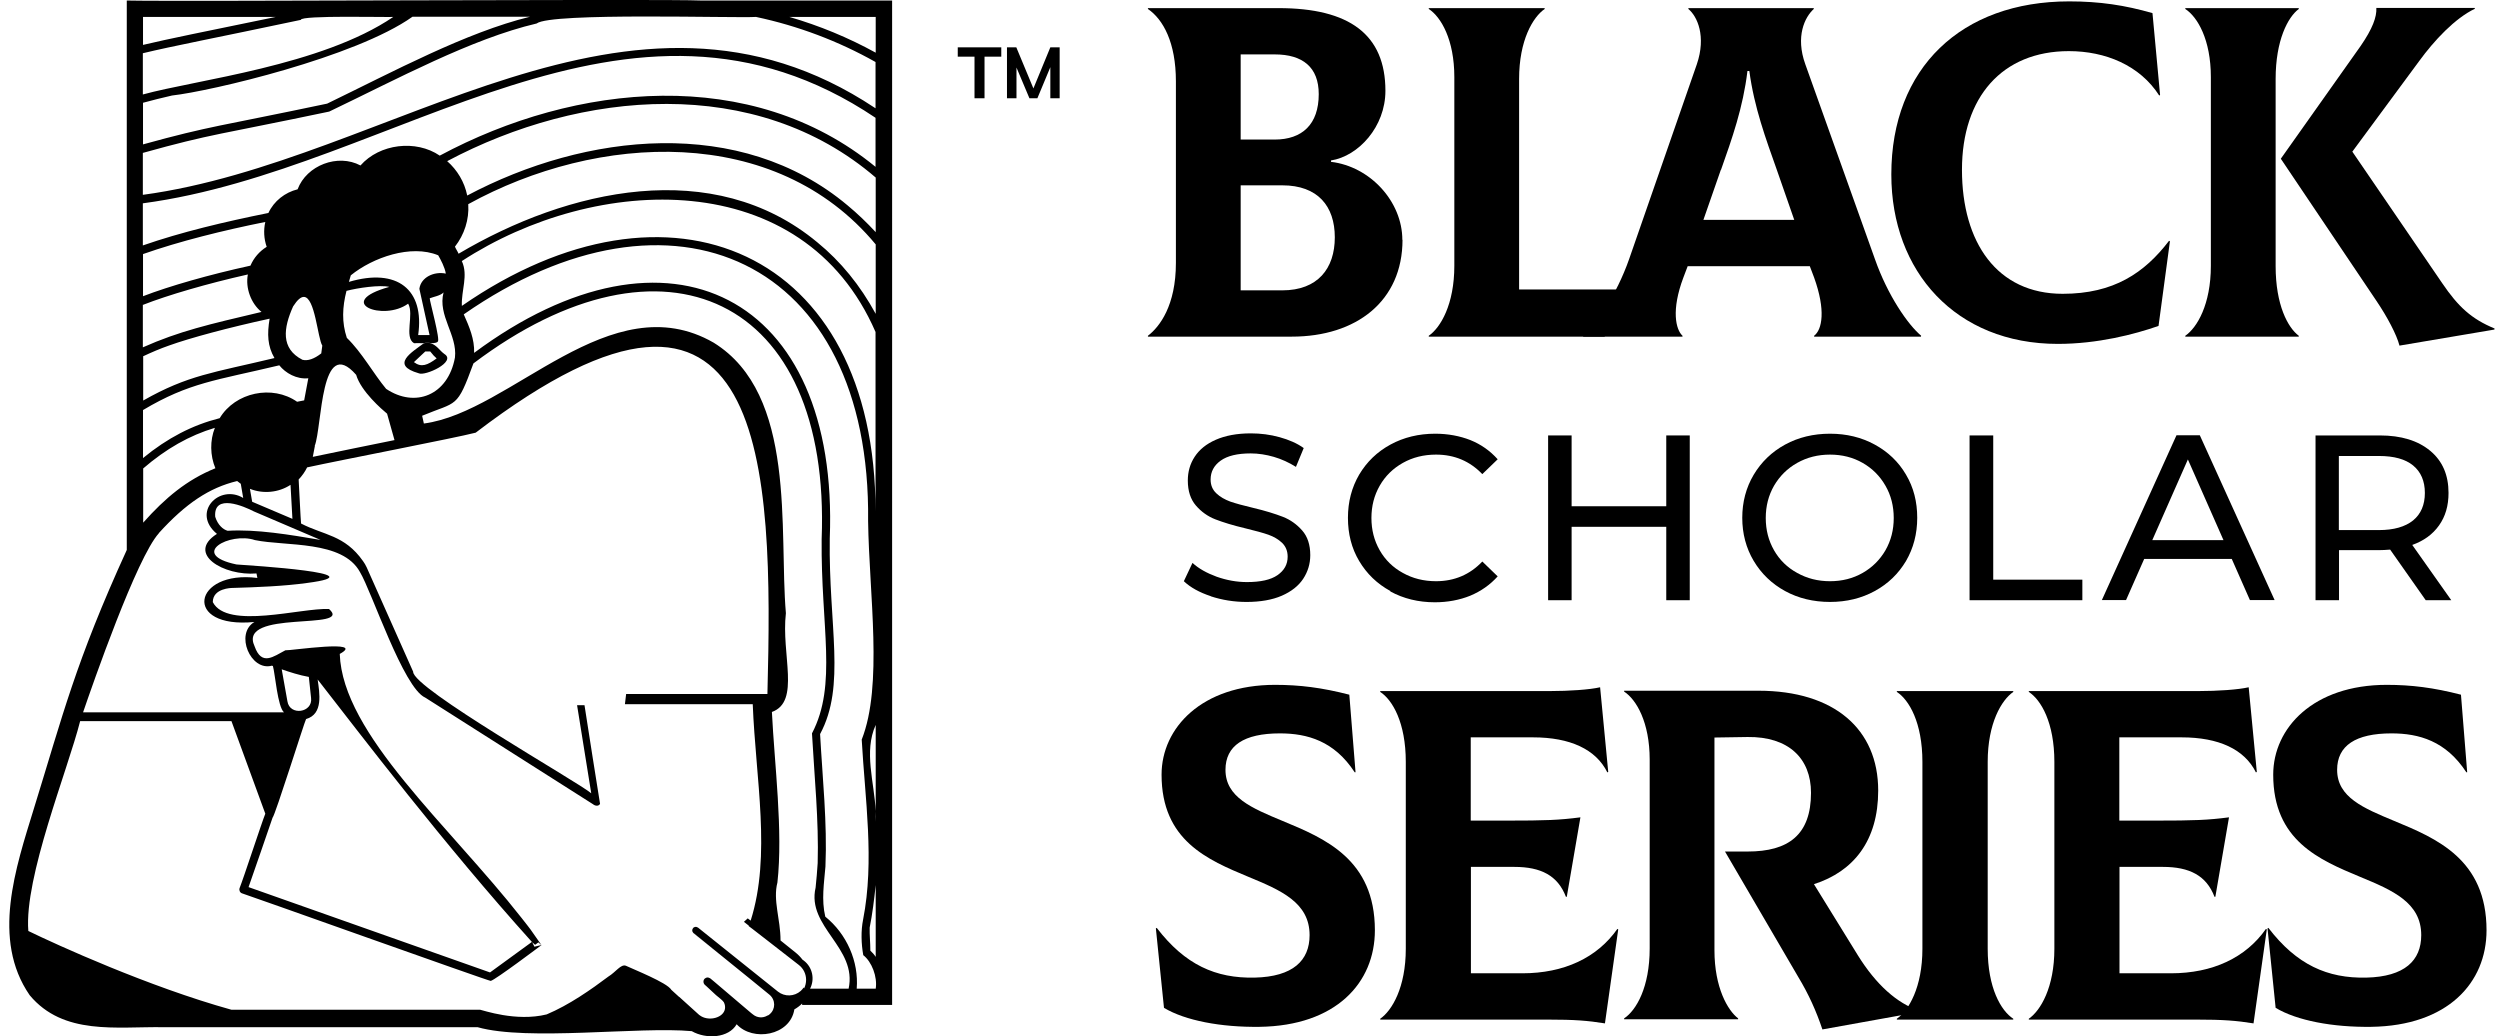
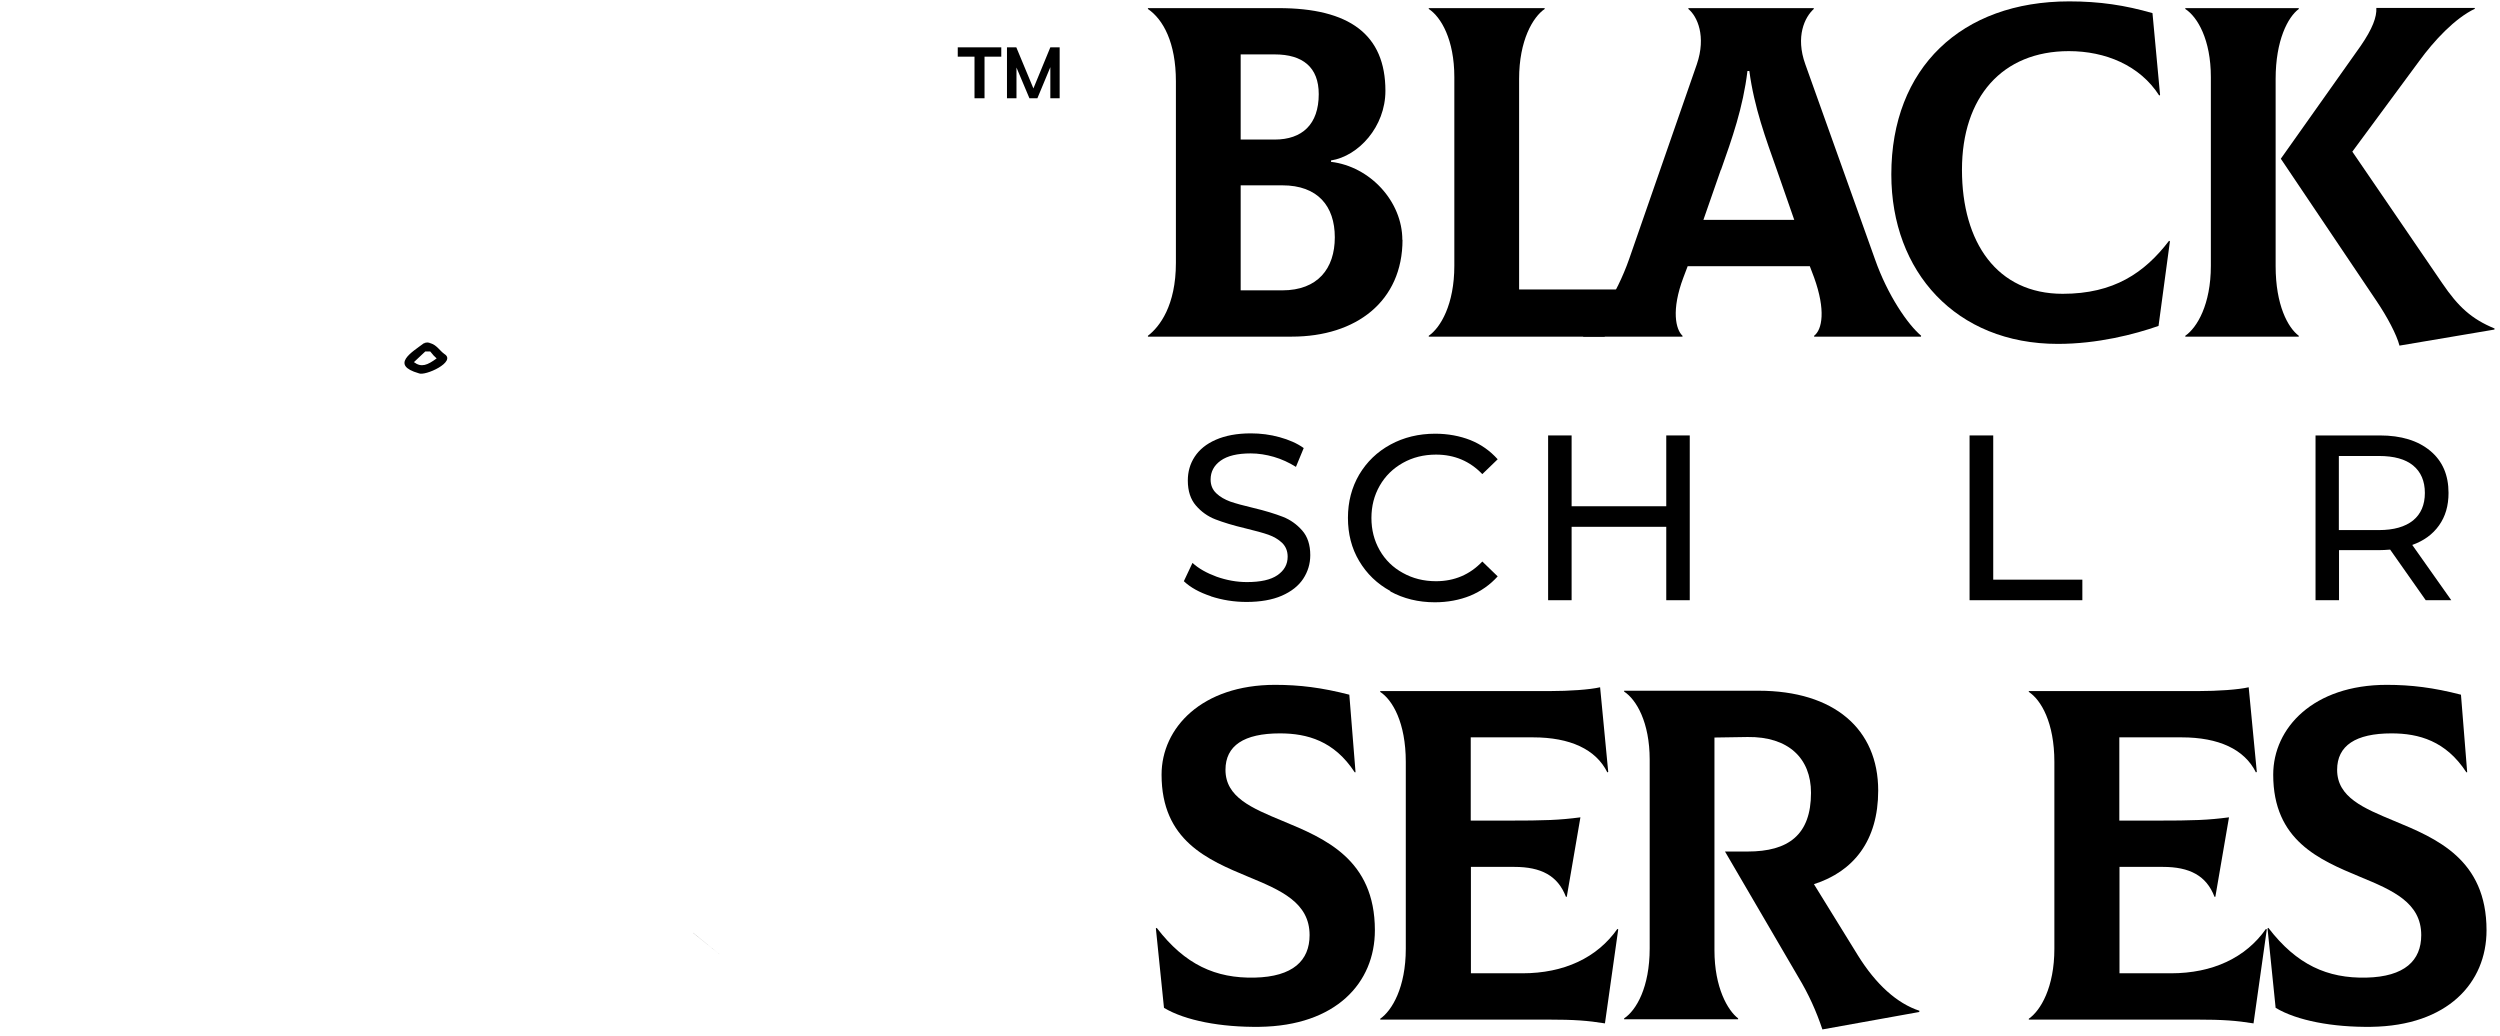
<svg xmlns="http://www.w3.org/2000/svg" id="Layer_1" data-name="Layer 1" viewBox="0 0 144.74 60">
  <path d="M56.42,3.28h-.97v-.54h2.52v.54h-.97v2.41h-.58v-2.41ZM58.84,5.69h-.54v-2.95h.54l.99,2.38.98-2.38h.54v2.95h-.54v-1.8l-.75,1.8h-.46l-.75-1.78v1.78Z" />
  <g>
    <g>
      <path d="M81.2,13.88c0,3.56-2.68,5.61-6.41,5.61h-8.33v-.05c.68-.52,1.62-1.75,1.62-4.22V4.71c0-2.25-.74-3.59-1.62-4.19v-.05h7.56c4.11,0,6.19,1.53,6.19,4.79,0,2.08-1.56,3.78-3.15,4.03v.08c2.27.27,4.13,2.3,4.13,4.52ZM71.83,3.15v4.93h1.97c1.59,0,2.55-.88,2.55-2.63,0-1.56-.93-2.3-2.55-2.3h-1.97ZM77.28,13.74c0-1.81-.99-3.01-3.04-3.01h-2.41v6.08h2.41c2.05,0,3.04-1.26,3.04-3.07Z" />
      <path d="M92.9,19.49h-10.18v-.05c.68-.47,1.48-1.81,1.48-4.05V4.46c0-2.16-.77-3.48-1.48-3.94v-.05h6.71v.05c-.68.47-1.48,1.81-1.48,4.05v12.19h5.95c2.38,0-.33-.82.84-2.46l.52.03" />
      <path d="M111.22,19.44v.05h-6.19v-.05c.47-.36.68-1.48,0-3.37l-.25-.66h-7.07l-.25.66c-.71,1.89-.44,3.01-.05,3.37v.05h-5.75v-.05c.74-.66,1.92-2.33,2.66-4.44l3.92-11.28c.55-1.62.03-2.77-.49-3.2v-.05h7.26v.05c-.52.47-1.07,1.59-.49,3.2l4.03,11.28c.74,2.11,1.92,3.81,2.68,4.44ZM99.63,9.83l-1.01,2.9h5.26l-1.01-2.9c-.63-1.78-1.31-3.61-1.59-5.72h-.11c-.25,2.11-.9,3.94-1.53,5.72Z" />
      <path d="M109.5,10.1C109.5,3.94,113.55.08,119.8.08c1.75,0,3.23.22,4.82.68l.44,4.74-.05.03c-1.12-1.75-3.12-2.57-5.23-2.57-3.86,0-6.19,2.66-6.19,6.87s2.03,7.18,5.83,7.18c2.96,0,4.74-1.21,6.16-3.07l.05.03-.66,4.9c-1.4.49-3.53,1.04-5.83,1.04-5.91,0-9.64-4.19-9.64-9.8Z" />
      <path d="M133.09,19.44v.05h-6.57v-.05c.68-.47,1.48-1.81,1.48-4.05V4.46c0-2.16-.77-3.48-1.48-3.94v-.05h6.57v.05c-.63.47-1.34,1.81-1.34,4.05v10.84c0,2.25.71,3.56,1.34,4.03ZM144.42,19.03v.05l-5.5.93c-.16-.63-.71-1.67-1.34-2.6l-5.53-8.22,4.63-6.54c.68-.99.93-1.67.9-2.19h5.7v.05c-1.15.55-2.35,1.83-3.23,3.04l-3.86,5.23,5.2,7.61c.93,1.37,1.7,2.08,3.04,2.63Z" />
    </g>
    <g>
      <path d="M67.39,58.35l-.47-4.6.05-.03c1.64,2.14,3.42,2.93,5.67,2.88,2.22-.05,3.18-.99,3.18-2.46,0-1.89-1.67-2.6-3.53-3.37-2.38-.99-5.04-2.11-5.04-5.92,0-2.71,2.33-5.2,6.57-5.2,1.42,0,2.71.16,4.3.57l.36,4.49h-.05c-1.18-1.81-2.74-2.25-4.33-2.25-2.08,0-3.15.71-3.15,2.11,0,1.59,1.53,2.22,3.31,2.96,2.44,1.01,5.34,2.22,5.34,6.33,0,3.04-2.25,5.53-6.68,5.59-2.22.03-4.3-.36-5.53-1.1Z" />
      <path d="M93.69,53.8l-.77,5.45c-1.01-.16-1.73-.22-3.34-.22h-9.67v-.05c.68-.47,1.48-1.81,1.48-4.05v-10.82c0-2.27-.77-3.59-1.48-4.05v-.05h9.83c1.1,0,2.3-.08,2.9-.22l.47,4.9-.05.03c-.66-1.34-2.16-2.03-4.3-2.03h-3.61v4.82h2.08c2.27,0,3.04-.03,4.27-.19l-.79,4.6h-.05c-.47-1.23-1.45-1.73-2.98-1.73h-2.52v6.16h2.98c2.41,0,4.33-.9,5.5-2.57l.05.03Z" />
      <path d="M111.12,58.54v.05l-5.61,1.01c-.36-1.07-.79-2.03-1.4-3.04l-4.24-7.26h1.31c2.36,0,3.67-.96,3.67-3.4,0-2-1.31-3.26-3.67-3.23l-1.92.03v12.32c0,2.16.77,3.48,1.37,3.94v.05h-6.6v-.05c.71-.47,1.48-1.81,1.48-4.05v-10.93c0-2.16-.77-3.48-1.48-3.94v-.05h7.78c4.38,0,6.93,2.22,6.93,5.78,0,2.9-1.42,4.68-3.72,5.42l2.55,4.13c1.04,1.67,2.25,2.77,3.56,3.2Z" />
-       <path d="M109.82,58.98c.68-.47,1.48-1.81,1.48-4.05v-10.82c0-2.27-.77-3.59-1.48-4.05v-.05h6.74v.05c-.68.47-1.48,1.81-1.48,4.05v10.82c0,2.27.77,3.59,1.48,4.05v.05h-6.74v-.05Z" />
      <path d="M131.24,53.8l-.77,5.45c-1.01-.16-1.73-.22-3.34-.22h-9.67v-.05c.68-.47,1.48-1.81,1.48-4.05v-10.82c0-2.27-.77-3.59-1.48-4.05v-.05h9.83c1.1,0,2.3-.08,2.9-.22l.47,4.9-.05.03c-.66-1.34-2.16-2.03-4.3-2.03h-3.61v4.82h2.08c2.27,0,3.04-.03,4.27-.19l-.79,4.6h-.05c-.47-1.23-1.45-1.73-2.98-1.73h-2.52v6.16h2.98c2.41,0,4.33-.9,5.5-2.57l.05.03Z" />
-       <path d="M131.75,58.35l-.47-4.6.05-.03c1.64,2.14,3.42,2.93,5.67,2.88,2.22-.05,3.18-.99,3.18-2.46,0-1.89-1.67-2.6-3.53-3.37-2.38-.99-5.04-2.11-5.04-5.92,0-2.71,2.33-5.2,6.57-5.2,1.42,0,2.71.16,4.3.57l.36,4.49h-.05c-1.18-1.81-2.74-2.25-4.33-2.25-2.08,0-3.15.71-3.15,2.11,0,1.59,1.53,2.22,3.31,2.96,2.44,1.01,5.34,2.22,5.34,6.33,0,3.04-2.25,5.53-6.68,5.59-2.22.03-4.3-.36-5.53-1.1Z" />
+       <path d="M131.75,58.35l-.47-4.6.05-.03c1.64,2.14,3.42,2.93,5.67,2.88,2.22-.05,3.18-.99,3.18-2.46,0-1.89-1.67-2.6-3.53-3.37-2.38-.99-5.04-2.11-5.04-5.92,0-2.71,2.33-5.2,6.57-5.2,1.42,0,2.71.16,4.3.57l.36,4.49h-.05c-1.18-1.81-2.74-2.25-4.33-2.25-2.08,0-3.15.71-3.15,2.11,0,1.59,1.53,2.22,3.31,2.96,2.44,1.01,5.34,2.22,5.34,6.33,0,3.04-2.25,5.53-6.68,5.59-2.22.03-4.3-.36-5.53-1.1" />
    </g>
    <g>
      <path d="M70.11,34.52c-.67-.22-1.19-.51-1.57-.87l.5-1.06c.36.33.83.59,1.4.8.57.2,1.15.31,1.75.31.79,0,1.38-.13,1.77-.4.39-.27.59-.62.59-1.07,0-.33-.11-.59-.32-.8-.21-.2-.48-.36-.79-.47s-.76-.23-1.33-.37c-.72-.17-1.3-.35-1.74-.52-.44-.17-.82-.44-1.13-.8-.31-.36-.47-.84-.47-1.45,0-.51.13-.97.4-1.38.27-.41.67-.74,1.22-.98.55-.24,1.22-.37,2.03-.37.56,0,1.12.07,1.66.22s1.01.35,1.4.63l-.45,1.09c-.4-.25-.83-.45-1.28-.58-.45-.13-.9-.2-1.34-.2-.77,0-1.35.14-1.74.42-.39.28-.58.65-.58,1.09,0,.33.11.59.33.8s.49.36.81.48c.32.11.76.23,1.31.36.72.17,1.29.35,1.73.52s.81.44,1.12.79c.31.35.47.83.47,1.43,0,.5-.14.96-.41,1.37-.27.41-.69.74-1.24.98-.55.24-1.24.36-2.04.36-.72,0-1.41-.11-2.08-.33Z" />
      <path d="M80.5,34.22c-.77-.42-1.37-1-1.81-1.74-.44-.74-.65-1.57-.65-2.5s.22-1.76.65-2.5c.44-.74,1.04-1.32,1.81-1.74.77-.42,1.64-.63,2.59-.63.74,0,1.43.13,2.04.37.62.25,1.14.62,1.58,1.11l-.89.86c-.72-.75-1.61-1.13-2.68-1.13-.71,0-1.35.16-1.92.48-.57.32-1.02.76-1.34,1.32-.32.56-.48,1.18-.48,1.87s.16,1.31.48,1.87c.32.56.77,1,1.34,1.31.57.32,1.21.48,1.92.48,1.06,0,1.96-.38,2.68-1.14l.89.86c-.44.49-.97.86-1.59,1.12-.62.25-1.31.38-2.05.38-.95,0-1.81-.21-2.58-.63Z" />
      <path d="M97.83,25.21v9.54h-1.36v-4.25h-5.48v4.25h-1.36v-9.54h1.36v4.1h5.48v-4.1h1.36Z" />
-       <path d="M103.35,34.22c-.77-.42-1.38-1.01-1.82-1.75-.44-.74-.66-1.58-.66-2.49s.22-1.75.66-2.49,1.05-1.33,1.82-1.75c.77-.42,1.64-.63,2.6-.63s1.82.21,2.59.63c.77.42,1.38,1,1.81,1.74.44.74.65,1.57.65,2.5s-.22,1.76-.65,2.5c-.44.74-1.04,1.32-1.81,1.74-.77.42-1.63.63-2.59.63s-1.83-.21-2.6-.63ZM107.84,33.17c.56-.32,1-.76,1.32-1.31.32-.56.48-1.18.48-1.87s-.16-1.32-.48-1.87c-.32-.56-.76-1-1.32-1.32-.56-.32-1.19-.48-1.89-.48s-1.33.16-1.9.48c-.57.32-1.01.76-1.34,1.32-.32.56-.48,1.18-.48,1.87s.16,1.31.48,1.87c.32.56.77,1,1.34,1.31.57.32,1.2.48,1.9.48s1.33-.16,1.89-.48Z" />
      <path d="M114.04,25.21h1.36v8.35h5.16v1.19h-6.53v-9.54Z" />
-       <path d="M129.21,32.36h-5.07l-1.05,2.38h-1.4l4.32-9.54h1.35l4.33,9.54h-1.43l-1.05-2.38ZM128.73,31.27l-2.06-4.67-2.06,4.67h4.11Z" />
      <path d="M140.44,34.75l-2.06-2.93c-.25.02-.45.03-.6.03h-2.36v2.9h-1.36v-9.54h3.72c1.24,0,2.21.3,2.92.89s1.06,1.4,1.06,2.44c0,.74-.18,1.36-.55,1.88s-.88.89-1.55,1.13l2.26,3.2h-1.49ZM139.71,30.13c.45-.37.68-.9.68-1.59s-.23-1.22-.68-1.59c-.45-.37-1.11-.55-1.98-.55h-2.32v4.29h2.32c.86,0,1.52-.19,1.98-.56Z" />
    </g>
  </g>
  <g>
    <g>
      <path d="M24.52,19.87c.14,0,.29,0,.42,0-.12-.04-.26-.05-.42,0Z" />
      <path d="M25.71,20.48c-.23-.16-.43-.5-.76-.6h0c-.12-.04-.26-.05-.42,0h0c-.68.51-1.96,1.25-.29,1.73.35.19,2.23-.67,1.48-1.12ZM23.96,20.97l.66-.62h.29c.14.18.26.31.37.4-.53.39-.88.54-1.31.22Z" />
    </g>
    <path d="M41.88,55.43l-1.73-1.4s-.02-.02-.03-.03l1.76,1.43Z" />
-     <path d="M40.58.03C38.5-.07,10.21.1,7.34.03v31.81c-2.99,6.55-3.7,9.56-5.38,14.98-1.05,3.42-2.47,7.57-.24,10.8,1.95,2.34,5.02,1.81,7.74,1.85h18.19c2.9.82,9.37-.05,12.4.23.84.48,2.14.4,2.6-.4.93,1.02,3.1.67,3.34-.86.16-.09.32-.21.45-.34v.08h5.21V.03h-11.06ZM50.7,41.97v4.99c.01.21.01.43,0,.63v-.63c-.08-1.67-.7-3.45,0-4.99ZM50.7,51.24v4.16c-.09-.14-.2-.26-.31-.36,0-.45-.05-.91-.04-1.33.16-.8.26-1.62.35-2.47ZM26.73,15.12c7.79-5.08,19.76-5.56,23.96,4.1v10.39c0-15.14-11.95-20.22-23.95-11.9-.04-.9.38-1.76,0-2.59ZM18.22,25.82c.44-1.14.32-6.49,2.4-4.12.28.96,1.5,2.01,1.79,2.25.1.36.33,1.18.43,1.53-1.52.31-3.21.65-4.73.97.03-.16.07-.38.12-.63ZM17.51,20.83c-1.27-.65-1.1-1.84-.54-3.09.25-.39.45-.55.62-.55.65,0,.8,2.39,1.07,2.82-.02.14-.04.29-.06.45-.41.32-.78.45-1.09.37ZM22.36,22.52c-.74-.89-1.41-2.12-2.28-2.96-.3-.9-.26-1.78-.02-2.72.64-.17,1.93-.36,2.48-.23-3.24.9-.34,2.02,1.09.97.36.62-.25,1.95.34,2.29.06-.01.29,0,.55,0h0c.16-.04.3-.04.42,0h0c.21,0,.37-.03.4-.09.18-.04-.48-2.4-.46-2.51.19-.08.63-.15.8-.34-.35,1.34.81,2.46.66,3.77-.4,2.19-2.31,2.94-3.99,1.81ZM24.87,19.4h-.66c.38-2.64-1.21-3.91-4.01-3.08.03-.11.07-.24.11-.38,1.27-1.03,3.48-1.81,5.06-1.16.14.24.39.71.44,1.06-.68-.14-1.44.21-1.53.88l.59,2.68ZM25.89,9.33c7.77-4.13,17.87-5.02,24.81.95v3.16c-.51-.55-1.05-1.07-1.63-1.55-6.2-5.2-15.16-4.21-22.02-.57-.16-.79-.58-1.48-1.16-1.99ZM26.34,14.28c.54-.69.83-1.57.77-2.46,7.48-4.12,17.78-4.67,23.59,2.33v4.02c-.9-1.65-2.02-3.03-3.38-4.14-6.02-5-14.44-3.09-20.77.66-.07-.16-.16-.28-.21-.41ZM50.7.98v2.07c-1.58-.87-3.25-1.56-5-2.07h5ZM8.28.98h7.69c-4.18.86-6.22,1.27-7.69,1.62V.98ZM8.28,3.08c1.69-.41,4.18-.88,9.14-1.93-.05-.28,5.21-.14,5.35-.17-4.16,2.83-11.42,3.64-14.5,4.49v-2.39ZM8.28,5.95c.55-.15,1.11-.29,1.68-.42,2.24-.25,10.63-2.22,13.92-4.56h6.8c-3.71.91-7.9,3.17-11.74,5.03-6.26,1.32-6.71,1.27-10.66,2.36v-2.41ZM8.28,8.85c4.01-1.12,4.46-1.06,10.78-2.39,3.93-1.88,8.22-4.21,12.01-5.1.82-.65,11.55-.3,12.7-.38,2.44.52,4.77,1.4,6.92,2.61v2.68s-.02-.01-.03-.02c-14.17-9.42-28.06,3.1-42.39,5.03v-2.43ZM8.28,11.77c14.63-1.95,28.08-14.58,42.41-4.95v2.84c-7.17-5.88-17.34-4.88-25.23-.65-1.38-.94-3.48-.69-4.59.57-1.31-.7-3.12-.01-3.64,1.38-.73.18-1.37.68-1.69,1.37-2.53.51-5.06,1.11-7.27,1.88v-2.44ZM8.28,14.71c2.1-.74,4.64-1.37,7.08-1.86-.11.48-.08.98.08,1.44-.42.26-.75.64-.94,1.09-2.38.52-4.69,1.18-6.22,1.77v-2.43ZM8.28,17.65c1.45-.57,3.72-1.23,6.07-1.76-.15.78.18,1.68.79,2.17-3.09.73-4.75,1.11-6.87,2.05v-2.47ZM8.28,20.63c.49-.23,1-.45,1.52-.63,1.19-.43,3.46-1.04,5.81-1.55-.15.9-.12,1.59.28,2.28-3.54.85-5,.98-7.6,2.46v-2.55ZM8.28,23.74c2.69-1.6,4.21-1.71,7.89-2.59.36.45,1,.82,1.68.75-.08.42-.16.85-.24,1.28-.14.03-.28.06-.41.08-1.43-1-3.58-.55-4.48.95-1.58.4-3.03,1.15-4.44,2.31v-2.78ZM14.7,29.61c1,.43,2.88,1.23,3.86,1.65-1.78-.3-3.7-.63-5.38-.53-.26-.07-.57-.33-.72-.81-.11-1.38,1.68-.6,2.24-.31ZM14.47,28.3c.76.31,1.67.22,2.35-.23l.11,1.97-2.33-.99s-.13-.72-.13-.75ZM8.28,27.13c1.33-1.15,2.69-1.92,4.16-2.36-.29.73-.28,1.6.03,2.34-1.64.66-2.91,1.72-4.18,3.15v-3.14ZM9.19,30.87c1.56-1.72,2.92-2.63,4.54-3.02.07.06.14.11.21.16.04.22.1.59.14.82-1.38-.83-3.02.84-1.52,2.08-1.81,1.15.4,2.45,2.29,2.29l.05.26c-3.74-.47-4.37,2.96-.17,2.55-1.15.68-.22,2.87,1.01,2.53.02,0,.04.02.06.02.13.45.27,2.36.64,2.68H4.81c.55-1.61,3.11-8.97,4.39-10.37ZM16.31,38.75c.45.16,1.05.35,1.57.44l.13,1.22c.11.86-1.24,1.05-1.37.19l-.33-1.85ZM46.53,57.17c-.05.07-.1.14-.17.2-.37.33-.93.35-1.32.04l-4.62-3.7s-.09-.05-.13-.05-.09.01-.13.04c-.01,0-.02.02-.03.03-.07.08-.07.19,0,.27l1.76,1.43,1.52,1.23,1.14.93c.36.3.36.84.01,1.13-.03.03-.06.05-.1.07h-.02c-.27.17-.61.14-.85-.06l-.09-.07h0s-.59-.5-.59-.5h0s-1.54-1.31-1.54-1.31l-.24-.2s-.1-.06-.16-.06-.11.02-.16.06c-.11.09-.11.27,0,.37l.08.07.56.52h0c.21.17.41.33.46.42.07.14.08.27.06.39-.09.49-.87.71-1.37.42-.04-.02-.08-.05-.12-.08h0s-1.12-1.01-1.15-1.04c.01,0,.02,0,.04,0h-.01s-.03,0-.04,0c-.13-.12-.32-.29-.45-.41-.13-.22-.68-.51-1.25-.78-.57-.27-1.16-.51-1.39-.62-.29-.1-.58.37-1.01.63-.49.37-1.06.78-1.67,1.17-.61.39-1.26.75-1.9,1.02-1.78.44-3.7-.25-3.85-.27h-14.4c-4.79-1.33-10.14-3.77-11.76-4.56-.25-3.1,2.28-9.31,3-12.15h8.76s1.96,5.36,1.96,5.36c-.2.49-1.26,3.74-1.49,4.31-.04.12.02.26.14.3.09.01,14.31,5.09,14.4,5.07.24-.04,2.87-2.02,2.95-2.08l-.42.1-.14-.28-2.43,1.77c-1.41-.5-12.92-4.57-13.98-4.94.19-.55,1.23-3.53,1.39-4.02.15-.13,1.85-5.56,1.94-5.71,1.01-.29.78-1.51.67-2.29,2.52,3.23,7.31,9.54,12.41,15.2.06.05.12.11.18.16l.19-.14c.06.05.17.15.18.16l-.63-.9s-.34-.45-.52-.67c-4.21-5.37-10.37-10.64-10.53-15.29,1.57-.86-2.89-.18-3.15-.21-.69.36-1.37.93-1.78-.23-1.02-2.17,5.76-.88,4.31-2.16-1.61-.08-5.9,1.21-6.73-.4,0-.81,1.09-.82,1.14-.82,1.36-.04,2.98-.1,4.33-.29,4.22-.55-3.28-1.01-4.1-1.07-2.8-.59-.37-1.9,1.07-1.41h0c1.8.37,5.07,0,6.08,1.85.68,1.12,2.51,6.71,3.78,7.27,0,0,9.71,6.17,9.71,6.17.12.1.32.14.41-.02-.24-1.48-.61-3.84-.9-5.71h-.43l.82,5.1c-.71-.63-10.36-6.09-10.31-7.04l-2.69-6.04c-.06-.13-.13-.25-.21-.36-1.07-1.53-2.29-1.5-3.59-2.18-.02-.1-.13-2.44-.14-2.55.2-.21.37-.45.49-.7,1.97-.43,8.52-1.69,9.76-2.01,17-12.99,17.23,2.1,16.89,15.13h-8.18l-.07.59h7.4c.17,4.34,1.08,8.75-.12,12.53l-.17-.13-.22.2.28.22s0,.02,0,.03l.2.15.8.62,1.89,1.47c.29.22.43.55.43.87,0,.17-.04.35-.12.5ZM49.13,57.24h-2.23c.28-.54.15-1.24-.37-1.63l-.07-.05c-.12-.16-.26-.3-.41-.42l-.86-.69c0-1.24-.45-2.32-.18-3.36.33-2.97-.17-6.84-.32-9.87,1.67-.6.53-3.34.81-5.72-.41-4.78.65-12.67-4.18-15.66-5.98-3.44-11.72,4.02-16.78,4.68l-.1-.45c2.04-.85,2-.38,2.97-3.03,11-8.3,20.71-3.86,20.16,10.18-.05,5.08.92,8.41-.56,11.24.14,2.51.4,5.05.33,7.51-.03.41-.07,1.01-.12,1.42-.53,2.28,2.43,3.47,1.91,5.86ZM50.7,57.24h-1.1c.13-1.57-.58-3.17-1.82-4.17-.23-.98-.07-1.92.01-2.9.11-2.51-.17-5.12-.31-7.67,1.51-2.81.49-6.25.56-11.32.56-14.08-9.32-19.12-20.59-10.75.03-.79-.28-1.51-.6-2.23,12.04-8.38,23.59-3.23,23.41,11.97.06,4.25.87,9.51-.37,12.65.19,3.43.75,7.01.08,10.42-.13.65-.11,1.4.01,2.06.49.38.83,1.25.72,1.95Z" />
  </g>
</svg>